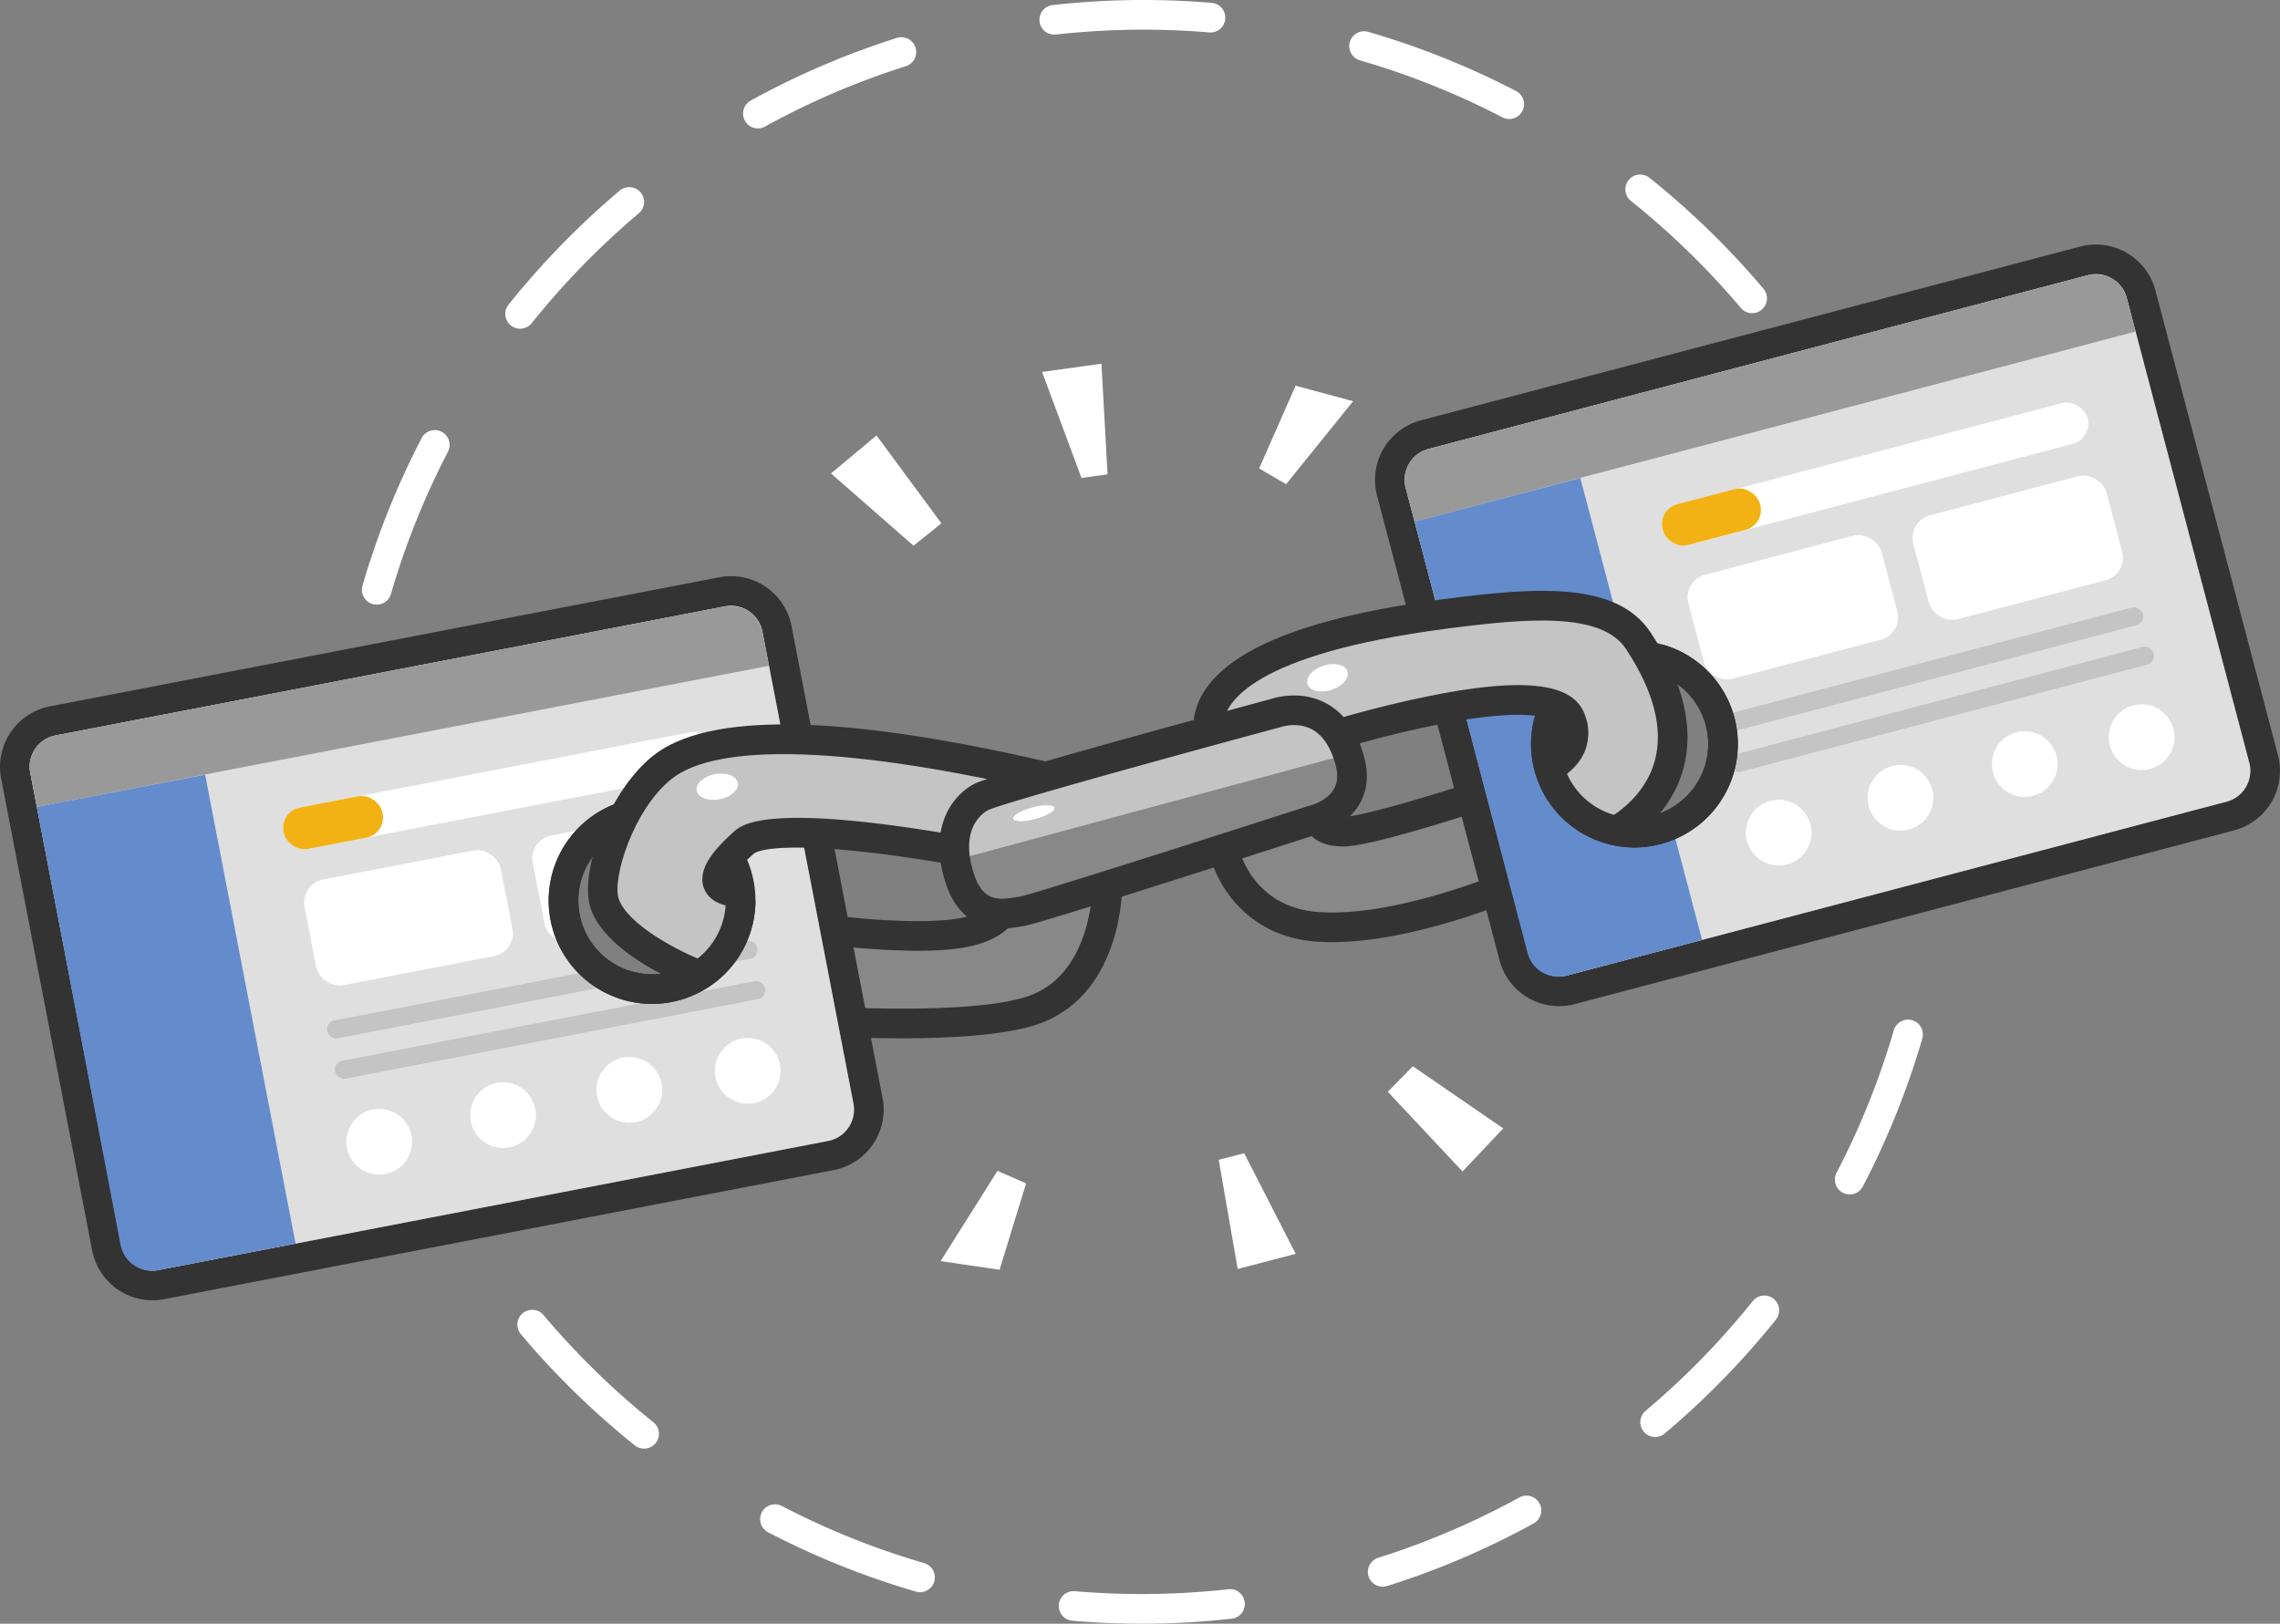
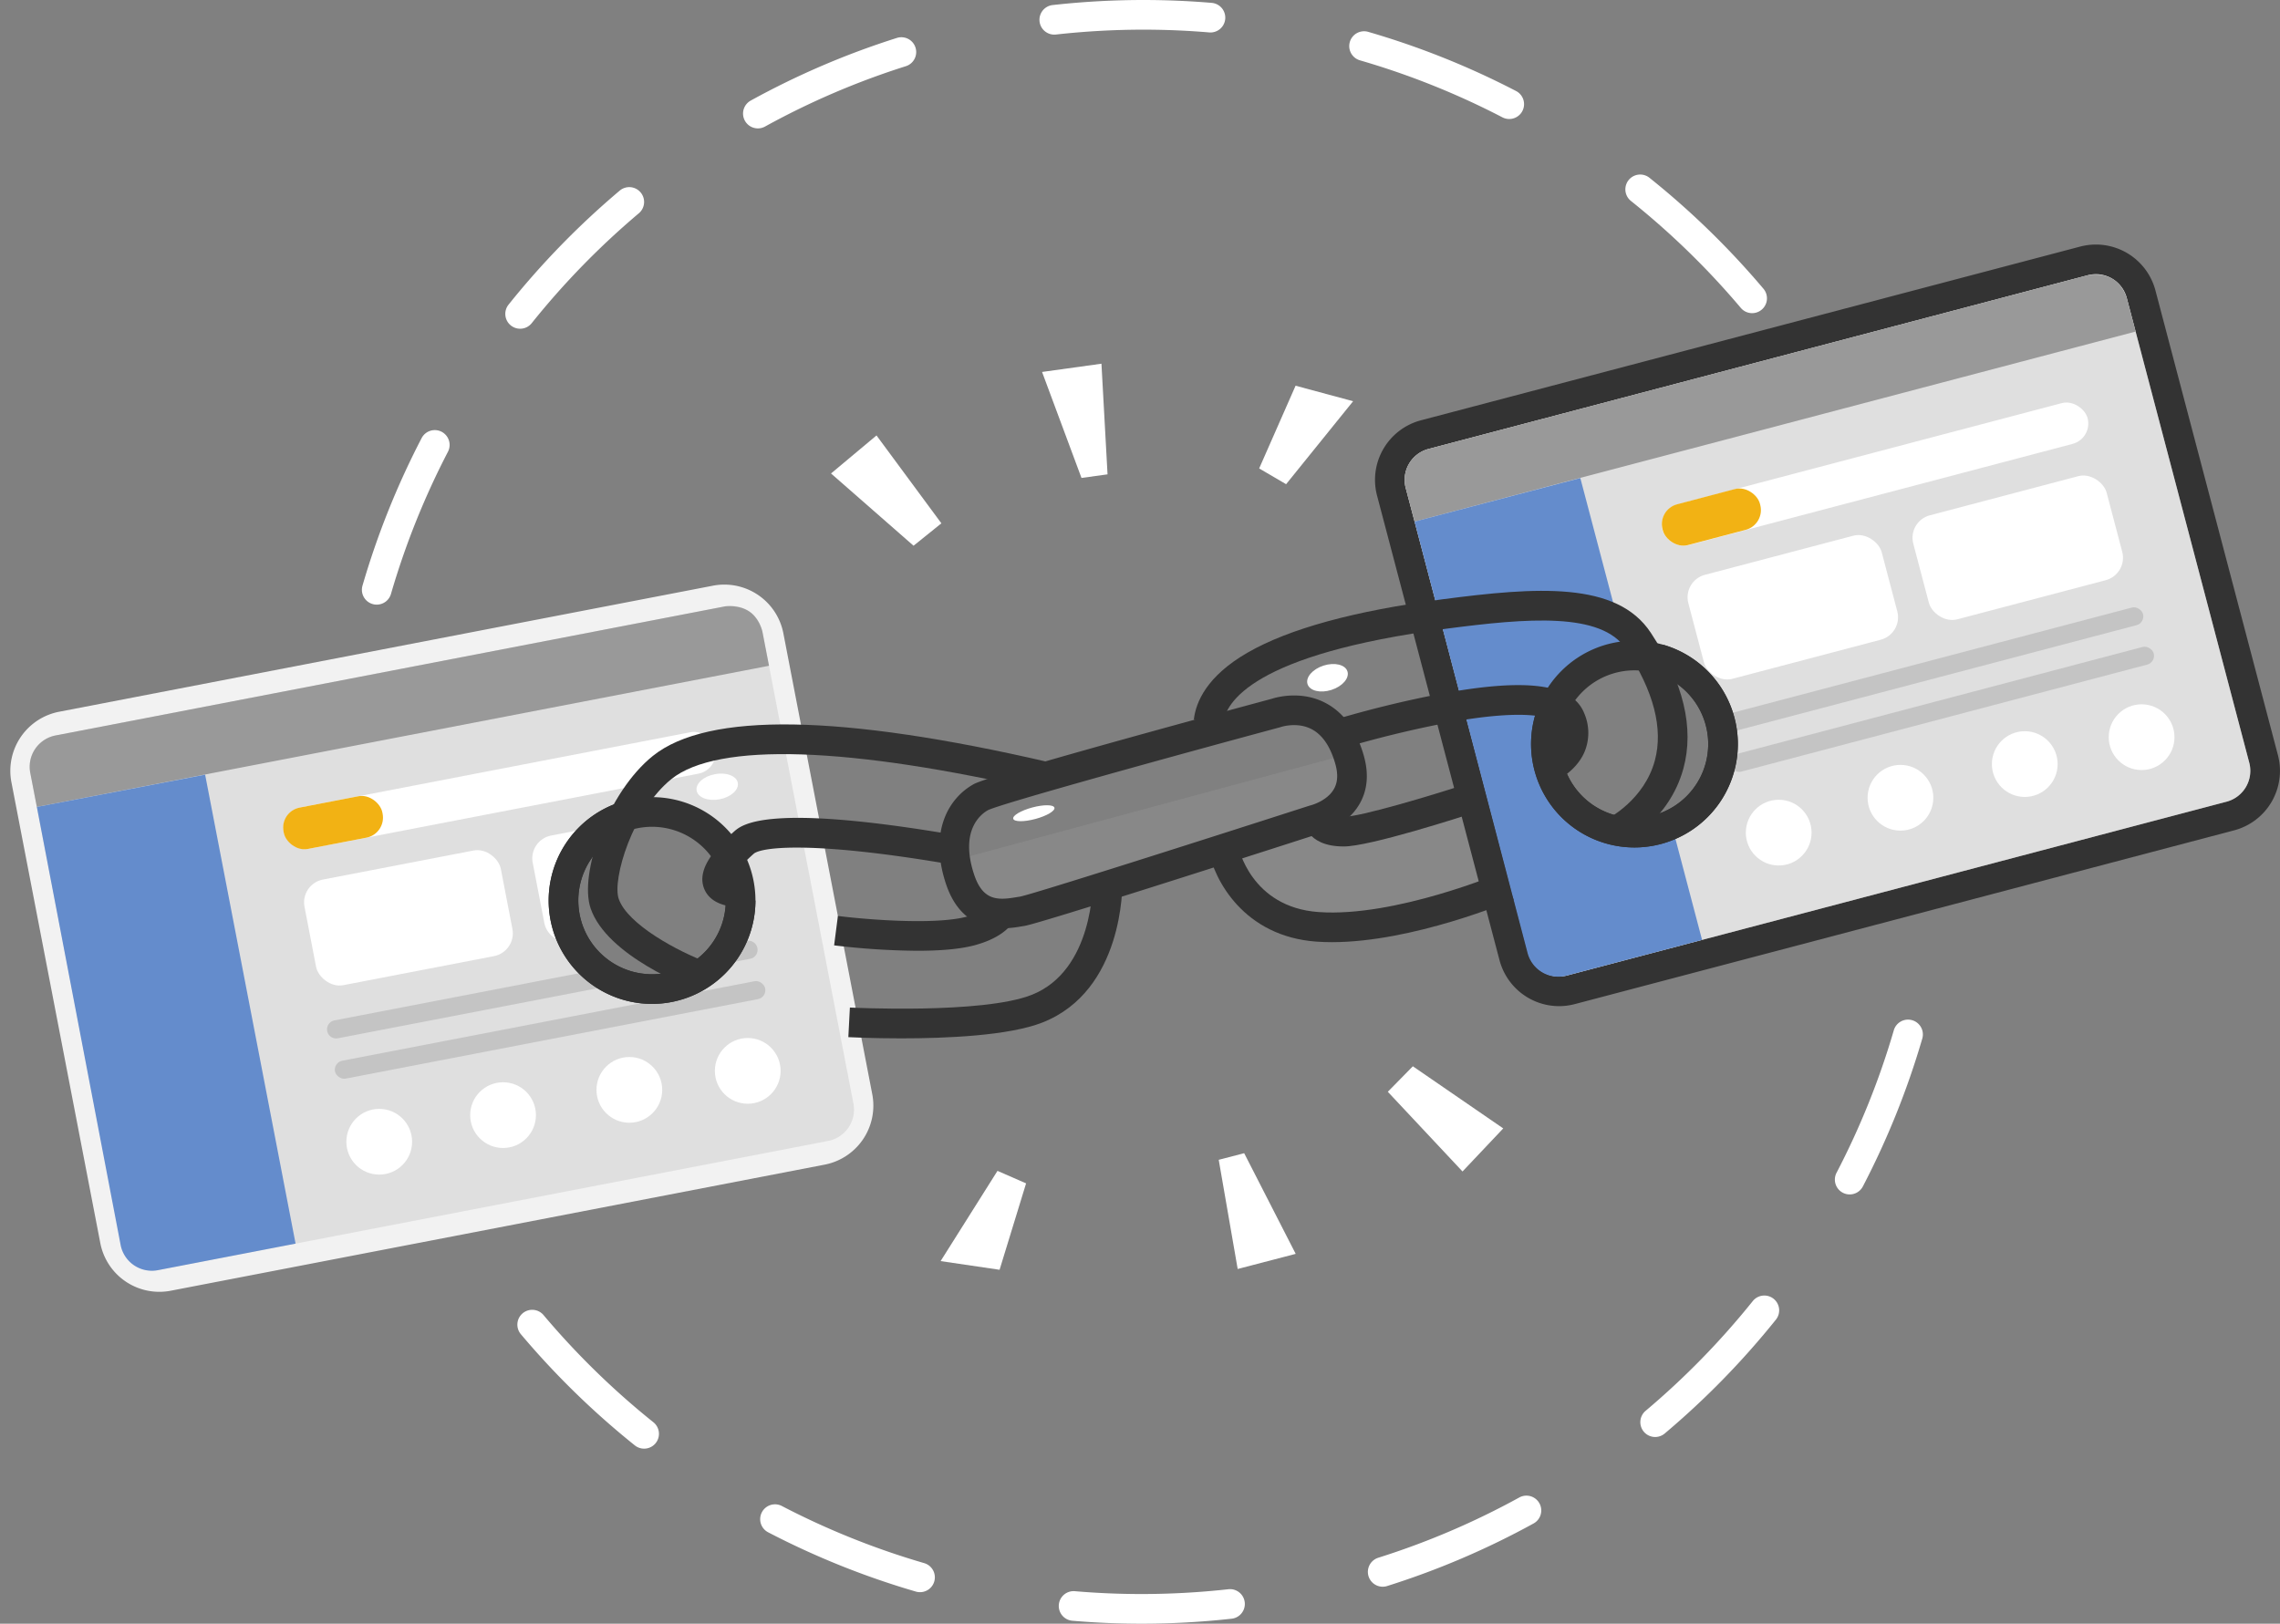
<svg xmlns="http://www.w3.org/2000/svg" id="netlinking-clean-SVG" viewBox="0 0 922.462 657.037">
  <rect x="0" y="0" width="922.462" height="657.037" fill="#808080" stroke="none" />
  <title>kb-netlinking</title>
  <path d="M529.323,869.029c-9.308,0-18.72-.4-27.972-1.193a6,6,0,0,1,1.023-11.957c8.914.764,17.98,1.15,26.949,1.15a321.442,321.442,0,0,0,34.936-1.918l.15-.016a6,6,0,1,1,1.324,11.926l-.157.017A333.607,333.607,0,0,1,529.323,869.029Zm-89.6-12.752a5.994,5.994,0,0,1-1.679-.241,328.431,328.431,0,0,1-59.762-23.987,6,6,0,0,1,5.541-10.645,316.5,316.5,0,0,0,57.573,23.111,6,6,0,0,1-1.673,11.762Zm187.2-2.209a6,6,0,0,1-1.8-11.724,314.9,314.9,0,0,0,57.03-24.374,6,6,0,1,1,5.782,10.515,326.788,326.788,0,0,1-59.208,25.3A5.964,5.964,0,0,1,626.922,854.068ZM328.093,798.2a5.976,5.976,0,0,1-3.748-1.317,330.793,330.793,0,0,1-46.08-44.954,6,6,0,1,1,9.177-7.731,318.823,318.823,0,0,0,44.406,43.32,6,6,0,0,1-3.755,10.682Zm409.062-4.721a6,6,0,0,1-3.866-10.59A318.766,318.766,0,0,0,776.63,738.5a6,6,0,1,1,9.361,7.508,330.785,330.785,0,0,1-44.975,46.059A5.974,5.974,0,0,1,737.155,793.48Zm-490.071-91.5a6,6,0,0,1-5.261-3.108,326.972,326.972,0,0,1-25.335-59.195,6,6,0,0,1,11.445-3.609,314.906,314.906,0,0,0,24.4,57.017,6,6,0,0,1-5.251,8.895Zm568.772-6.653a6,6,0,0,1-5.315-8.774,316.465,316.465,0,0,0,23.139-57.56,6,6,0,1,1,11.519,3.359A328.386,328.386,0,0,1,821.182,692.1,6,6,0,0,1,815.856,695.322Zm-606.673-113.3a6,6,0,0,1-5.956-5.337l-.038-.344a333.492,333.492,0,0,1-1.988-36.226c0-9.258.4-18.614,1.18-27.81a6,6,0,1,1,11.957,1.018c-.755,8.859-1.137,17.873-1.137,26.792a321.444,321.444,0,0,0,1.919,34.936l.033.308a6,6,0,0,1-5.3,6.625A5.851,5.851,0,0,1,209.183,582.021Zm641.876-7.5c-.173,0-.347-.006-.522-.022a6,6,0,0,1-5.463-6.492c.772-8.967,1.163-18.085,1.163-27.1a321.433,321.433,0,0,0-1.918-34.937l-.069-.625a6,6,0,0,1,11.926-1.326l.071.635a333.844,333.844,0,0,1,1.99,36.253c0,9.36-.406,18.824-1.208,28.132A6,6,0,0,1,851.059,574.526ZM219.914,456.662a6.006,6.006,0,0,1-5.765-7.675,328.369,328.369,0,0,1,23.959-59.773,6,6,0,0,1,10.646,5.536,316.416,316.416,0,0,0-23.081,57.583A6,6,0,0,1,219.914,456.662Zm617.216-7.808a6,6,0,0,1-5.719-4.191,314.864,314.864,0,0,0-24.458-56.995,6,6,0,1,1,10.506-5.8,326.923,326.923,0,0,1,25.394,59.171,6.007,6.007,0,0,1-5.723,7.812Zm-559.2-103.842a6,6,0,0,1-4.681-9.749,330.842,330.842,0,0,1,44.931-46.1,6,6,0,1,1,7.736,9.173,318.815,318.815,0,0,0-43.3,44.427A5.987,5.987,0,0,1,277.926,345.012Zm498.457-6.3a5.986,5.986,0,0,1-4.588-2.13,318.753,318.753,0,0,0-44.448-43.275,6,6,0,1,1,7.494-9.373,330.848,330.848,0,0,1,46.124,44.909,6,6,0,0,1-4.582,9.869Zm-402.26-74.765a6,6,0,0,1-2.9-11.255A326.875,326.875,0,0,1,430.4,227.329a6,6,0,0,1,3.616,11.442A314.788,314.788,0,0,0,377.014,263.2,5.972,5.972,0,0,1,374.123,263.948Zm303.98-3.8a5.975,5.975,0,0,1-2.761-.676,316.348,316.348,0,0,0-57.6-23.054,6,6,0,1,1,3.342-11.525,328.439,328.439,0,0,1,59.785,23.929,6,6,0,0,1-2.77,11.326ZM494.044,226a6,6,0,0,1-.655-11.964l.5-.055a333.41,333.41,0,0,1,36.233-1.989c9.2,0,18.5.392,27.648,1.166a6,6,0,0,1-1.012,11.957c-8.81-.745-17.772-1.123-26.636-1.123a321.388,321.388,0,0,0-34.936,1.919l-.467.051A6.074,6.074,0,0,1,494.044,226Z" transform="translate(-67.492 -211.992)" style="fill:#fff" />
  <path d="M982,515.515,934.371,334.807a23.921,23.921,0,0,0-29.247-17.046L648.793,385.319a23.965,23.965,0,0,0-17.045,29.247l47.627,180.706a23.927,23.927,0,0,0,29.247,17.048l256.329-67.558A23.937,23.937,0,0,0,982,515.515Zm-253.217,33.4a35.835,35.835,0,1,1,35.834-35.835A35.835,35.835,0,0,1,728.781,548.919Z" transform="translate(-67.492 -211.992)" style="fill:#f2f2f2" />
-   <polygon points="403.298 367.781 384.361 377.476 340.268 378.704 345.169 416.338 382.6 416.338 416.508 411.054 440.043 388.595 447.017 361.843 403.298 367.781" style="fill:#888" />
  <polygon points="497.476 345.402 503.481 355.237 520.215 369.549 558.967 371.311 604.419 360.771 594.637 322.87 550.38 336.526 537.137 332.778 497.476 345.402" style="fill:#888" />
  <path d="M915.486,322.945h0a12.913,12.913,0,0,1,12.468,9.623l49.564,188.059a12.91,12.91,0,0,1-9.2,15.774L701.567,606.706a12.977,12.977,0,0,1-2.437.4c-.289.02-.582.03-.87.03a12.911,12.911,0,0,1-12.467-9.625L636.229,409.455a12.926,12.926,0,0,1,9.193-15.775l266.756-70.305a12.99,12.99,0,0,1,2.437-.4c.288-.02.582-.03.871-.03m0-12q-.833,0-1.675.057a25.108,25.108,0,0,0-4.69.769L642.364,382.077a24.94,24.94,0,0,0-17.739,30.437l49.564,188.055a24.946,24.946,0,0,0,24.071,18.567q.834,0,1.675-.057a25.091,25.091,0,0,0,4.691-.769L971.38,548a24.909,24.909,0,0,0,17.74-30.436L939.556,329.51a24.945,24.945,0,0,0-24.072-18.565Z" transform="translate(-67.492 -211.992)" style="fill:#333" />
  <path d="M977.516,520.626,927.953,332.569a12.911,12.911,0,0,0-15.775-9.194L645.423,393.68a12.911,12.911,0,0,0-9.194,15.775l49.564,188.057a12.911,12.911,0,0,0,15.774,9.194L968.323,536.4A12.91,12.91,0,0,0,977.516,520.626ZM728.781,548.919a35.835,35.835,0,1,1,35.834-35.835A35.835,35.835,0,0,1,728.781,548.919Z" transform="translate(-67.492 -211.992)" style="fill:#c4c4c4;opacity:0.4" />
  <path d="M931.541,346.155,639.817,423.041l-3.588-13.586a12.917,12.917,0,0,1,9.194-15.775l266.755-70.305s5.421-1.136,9.834,1.357,5.941,7.837,5.941,7.837Z" transform="translate(-67.492 -211.992)" style="fill:#999" />
  <rect x="737.199" y="395.321" width="177.843" height="17.069" rx="8.534" transform="translate(-143.137 11.884) rotate(-14.765)" style="fill:#fff" />
  <rect x="739.463" y="412.794" width="40.725" height="17.069" rx="8.261" transform="matrix(0.967, -0.255, 0.255, 0.967, -149.779, -4.435)" style="fill:#f2b214" />
  <rect x="752.394" y="435.963" width="80.9" height="43.529" rx="9.397" transform="translate(-157.966 5.182) rotate(-14.765)" style="fill:#fff" />
  <rect x="843.325" y="411.998" width="80.9" height="43.529" rx="9.397" transform="matrix(0.967, -0.255, 0.255, 0.967, -148.855, 27.565)" style="fill:#fff" />
  <rect x="760.196" y="479.37" width="177.265" height="7.376" rx="3.688" transform="translate(-162.573 20.286) rotate(-14.765)" style="fill:#c4c4c4" />
  <rect x="764.433" y="495.445" width="177.265" height="7.376" rx="3.688" transform="matrix(0.967, -0.255, 0.255, 0.967, -166.53, 21.897)" style="fill:#c4c4c4" />
  <circle cx="719.64" cy="336.927" r="13.3" style="fill:#fff" />
  <circle cx="768.903" cy="322.817" r="13.3" style="fill:#fff" />
  <circle cx="819.194" cy="309.19" r="13.3" style="fill:#fff" />
  <circle cx="866.468" cy="298.304" r="13.3" style="fill:#fff" />
  <path d="M420.4,654.777l-35.964-186.5a24.32,24.32,0,0,0-28.5-19.281L91.39,500.009a24.356,24.356,0,0,0-19.281,28.5l35.965,186.5a24.311,24.311,0,0,0,28.495,19.283l264.549-51.015a24.328,24.328,0,0,0,19.282-28.5Zm-89.094-42.551a35.835,35.835,0,1,1,35.835-35.835A35.835,35.835,0,0,1,331.306,612.226Z" transform="translate(-67.492 -211.992)" style="fill:#f2f2f2" />
-   <path d="M363.292,457.13A12.923,12.923,0,0,1,375.956,467.6l36.825,190.962a12.911,12.911,0,0,1-10.233,15.121L131.674,725.916a12.9,12.9,0,0,1-15.121-10.234L79.728,524.723A12.925,12.925,0,0,1,89.96,509.6l270.875-52.235a12.961,12.961,0,0,1,2.457-.236m0-12a25.008,25.008,0,0,0-4.73.453L87.688,497.818A24.94,24.94,0,0,0,67.945,527l36.826,190.959A24.89,24.89,0,0,0,133.947,737.7L404.82,685.463a24.908,24.908,0,0,0,19.743-29.177L387.739,465.325a24.941,24.941,0,0,0-24.447-20.195Z" transform="translate(-67.492 -211.992)" style="fill:#333" />
  <path d="M412.781,658.558,375.956,467.6a12.911,12.911,0,0,0-15.122-10.232L89.961,509.6a12.911,12.911,0,0,0-10.233,15.122l36.825,190.96a12.911,12.911,0,0,0,15.122,10.233L402.548,673.68A12.911,12.911,0,0,0,412.781,658.558Zm-81.475-46.332a35.835,35.835,0,1,1,35.835-35.835A35.835,35.835,0,0,1,331.306,612.226Z" transform="translate(-67.492 -211.992)" style="fill:#c4c4c4;opacity:0.4" />
  <path d="M378.624,481.4,82.4,538.519l-2.668-13.8A12.917,12.917,0,0,1,89.961,509.6l270.873-52.235s5.486-.77,9.721,2.014,5.4,8.218,5.4,8.218Z" transform="translate(-67.492 -211.992)" style="fill:#999" />
  <rect x="180.646" y="523.352" width="177.843" height="17.069" rx="8.534" transform="translate(-163.329 -151.327) rotate(-10.915)" style="fill:#fff" />
  <rect x="181.886" y="536.334" width="40.725" height="17.069" rx="8.261" transform="translate(-167.005 -163.839) rotate(-10.915)" style="fill:#f2b214" />
  <rect x="192.298" y="561.638" width="80.9" height="43.529" rx="9.397" transform="translate(-173.75 -157.367) rotate(-10.915)" style="fill:#fff" />
  <path d="M295.471,576.391a35.811,35.811,0,0,1,17.1-30.547l-22.1,4.262a9.4,9.4,0,0,0-7.448,11.006l4.684,24.287a9.4,9.4,0,0,0,11.006,7.448l.694-.134A35.672,35.672,0,0,1,295.471,576.391Z" transform="translate(-67.492 -211.992)" style="fill:#fff" />
-   <path d="M367.055,574.025a9.351,9.351,0,0,0,.088-3.944l-4.683-24.287a9.4,9.4,0,0,0-11.007-7.448l-14.126,2.724A35.838,35.838,0,0,1,367.055,574.025Z" transform="translate(-67.492 -211.992)" style="fill:#fff" />
  <path d="M187.079,715.231l-55.72,10.745a12.865,12.865,0,0,1-15.069-10.2L82.4,538.519l68.087-13.064Z" transform="translate(-67.492 -211.992)" style="fill:#648ccc" />
  <path d="M308.991,604.42,202.8,624.9a3.689,3.689,0,0,0-2.923,4.32h0a3.688,3.688,0,0,0,4.32,2.923L318.9,610.02A35.768,35.768,0,0,1,308.991,604.42Z" transform="translate(-67.492 -211.992)" style="fill:#c4c4c4" />
  <path d="M373.934,595.652a3.688,3.688,0,0,0-4.319-2.923l-7.167,1.382A35.936,35.936,0,0,1,355.3,603l15.708-3.029A3.688,3.688,0,0,0,373.934,595.652Z" transform="translate(-67.492 -211.992)" style="fill:#c4c4c4" />
  <rect x="201.421" y="625.07" width="177.265" height="7.376" rx="3.688" transform="translate(-181.301 -145.696) rotate(-10.915)" style="fill:#c4c4c4" />
  <circle cx="153.434" cy="462.012" r="13.3" style="fill:#fff" />
  <circle cx="203.533" cy="451.242" r="13.3" style="fill:#fff" />
  <circle cx="254.626" cy="441.022" r="13.3" style="fill:#fff" />
  <circle cx="302.525" cy="433.335" r="13.3" style="fill:#fff" />
  <path d="M728.781,548.919a35.831,35.831,0,0,1-2.947-71.54l-18.961-71.944-67.056,17.606,45.72,174.585a12.866,12.866,0,0,0,15.72,9.161l54.872-14.462-12.312-46.714A35.683,35.683,0,0,1,728.781,548.919Z" transform="translate(-67.492 -211.992)" style="fill:#648ccc" />
  <path d="M728.78,554.919a41.835,41.835,0,1,1,41.835-41.835A41.882,41.882,0,0,1,728.78,554.919Zm0-71.67a29.835,29.835,0,1,0,29.835,29.835A29.869,29.869,0,0,0,728.78,483.249Z" transform="translate(-67.492 -211.992)" style="fill:#333" />
  <path d="M331.306,618.227a41.835,41.835,0,1,1,41.835-41.835A41.882,41.882,0,0,1,331.306,618.227Zm0-71.67a29.835,29.835,0,1,0,29.835,29.835A29.868,29.868,0,0,0,331.306,546.557Z" transform="translate(-67.492 -211.992)" style="fill:#333" />
  <line x1="494.878" y1="341.145" x2="441.389" y2="359.074" style="fill:#c4c4c4" />
-   <path d="M469.709,584.47l-13.392-15.559-2.743-12.993-49.859-7.745-37.733,4.965-7.093,11.009,6.872,14.972-16.6,26.578-33.822-20.192-2.16-26.578,11.9-27.04L342.2,514.606l22.954-2.661,50.85.239,66.384,11s19.294-1.863,19.955-1.863,51.013-12.733,51.013-12.733l15.192-20.407L598.5,471.67l72.441-13.942,37.8.844s23.408,10.015,23.628,10.676,13.651,42.275,13.651,42.275l-20.7,37-33.468-24.445,16.514-12.77-3.743-13.652-20.918-6.605-30.385,2.422-44.477,12.991,3.083,11.669-2.863,20.7Z" transform="translate(-67.492 -211.992)" style="fill:#c4c4c4" />
  <polygon points="396.581 369.684 418.82 364.73 543.334 328.519 545.315 305.186 390.555 346.935 396.581 369.684" style="fill:#888" />
  <path d="M331.306,618.227a41.841,41.841,0,0,1-15.269-80.794l4.38,11.171a29.839,29.839,0,1,0,40.724,27.788h12A41.882,41.882,0,0,1,331.306,618.227Z" transform="translate(-67.492 -211.992)" style="fill:#333" />
  <path d="M728.78,554.919a41.845,41.845,0,0,1-36.365-62.53l10.426,5.943a29.836,29.836,0,1,0,34.21-13.923l3.318-11.533a41.841,41.841,0,0,1-11.589,82.043Z" transform="translate(-67.492 -211.992)" style="fill:#333" />
  <path d="M349.9,612.846c-3.757-1.384-36.9-14.078-43.451-33.286-4.75-13.923,6.848-46.979,25.219-61.709,22.187-17.787,76.125-16.914,160.321,2.593l-2.709,11.69c-78.167-18.111-131.474-19.858-150.105-4.921-15.683,12.574-24.062,40.579-21.368,48.472,3.557,10.424,24.119,21.42,36.244,25.9Z" transform="translate(-67.492 -211.992)" style="fill:#333" />
  <path d="M432.112,632.172c-11.708,0-20.5-.444-21.392-.491l.629-11.985c.533.029,53.577,2.7,73.482-5.1,25.165-9.866,24.767-45.213,24.759-45.57l12-.234c.036,1.794.482,44.094-32.377,56.976C475.626,631.1,450.335,632.172,432.112,632.172Z" transform="translate(-67.492 -211.992)" style="fill:#333" />
  <path d="M366.508,579.019c-2.952,0-11.377-.613-14.109-7.383-3.247-8.048,4.711-16.563,12.007-23.082,3.229-2.887,13.059-11.669,88.836,1.219L451.23,561.6c-55.434-9.43-75.8-6.807-78.828-4.1-5.467,4.886-7.516,7.805-8.28,9.256a12.361,12.361,0,0,0,2.665.257l.421,11.993C367.034,579.013,366.8,579.019,366.508,579.019Z" transform="translate(-67.492 -211.992)" style="fill:#333" />
  <path d="M438.611,596.73a299.017,299.017,0,0,1-33.643-2.192l1.527-11.9c10.168,1.3,39.43,3.871,52.537.177,6.756-1.906,8.485-4.247,8.915-5.165l10.867,5.09c-2.493,5.324-8.053,9.235-16.525,11.623C455.974,596.144,447.3,596.73,438.611,596.73Z" transform="translate(-67.492 -211.992)" style="fill:#333" />
  <path d="M473.275,587.624c-7.631,0-18.15-2.805-23.175-18.323-6.84-21.123,1.406-34.526,11.4-40.026,6.7-3.687,93.7-27.285,120.512-34.51,1.9-.617,11.782-3.409,21.478,1.537,7.461,3.805,12.756,10.978,15.738,21.321,2.167,7.518,1.56,14.215-1.8,19.9-5.14,8.689-14.764,11.508-16.868,12.033-26.811,8.639-113.429,36.47-118.779,37.153-.419.054-.9.137-1.443.225A41.725,41.725,0,0,1,473.275,587.624Zm-6.034-47.809c-2.863,1.594-11.467,8.057-5.725,25.789,3.5,10.813,9.447,10.728,16.855,9.5.661-.111,1.26-.208,1.785-.279,5.547-1.1,72.89-22.558,116.939-36.755l.521-.142c.029-.007,6.648-1.641,9.517-6.566,1.608-2.76,1.794-6.167.569-10.414-2.009-6.969-5.224-11.647-9.556-13.9-5.867-3.054-12.345-.894-12.41-.871l-.431.134C542.746,517.777,473.146,536.994,467.241,539.815Z" transform="translate(-67.492 -211.992)" style="fill:#333" />
  <path d="M723.455,553.9l-5.3-10.769c.124-.062,14.617-7.5,18.882-23.43,3.451-12.894-.474-28.054-11.668-45.056-9.936-15.091-40.007-12.519-72.6-8.258-78.841,10.306-89.444,30.121-90.343,38.162l-11.926-1.333c.8-7.115,5.215-17.6,21.748-27.132,16.776-9.674,43.345-16.94,78.967-21.6,37.908-4.955,70.406-7.356,84.174,13.558,13.212,20.068,17.648,38.556,13.185,54.949C742.816,544.174,724.242,553.516,723.455,553.9Z" transform="translate(-67.492 -211.992)" style="fill:#333" />
  <path d="M691.975,530.321l-3.766-11.394c1.941-.662,7.45-3.279,9.284-7.271.563-1.223,1.153-3.242-.2-6.629-1.122-2.8-11.729-6.548-43.859-.651a441.759,441.759,0,0,0-43.918,10.756l-3.543-11.465a445.51,445.51,0,0,1,45.2-11.077c34.36-6.318,52.554-3.782,57.259,7.98a19.973,19.973,0,0,1-.076,16.181C704,526.119,693.192,529.918,691.975,530.321Z" transform="translate(-67.492 -211.992)" style="fill:#333" />
  <path d="M606.369,593.242q-3.149,0-6.205-.211c-29.528-2.088-41.493-25.147-43.694-37.05l11.8-2.181-5.9,1.091,5.895-1.12c.2,1.035,5.251,25.346,32.745,27.29,30.906,2.2,73.754-15.867,74.182-16.05l4.7,11.043C678.141,576.8,639.079,593.242,606.369,593.242Z" transform="translate(-67.492 -211.992)" style="fill:#333" />
  <path d="M611.156,554.519c-15.621,0-16.295-10.464-16.315-10.91l11.986-.566c-.047-.994-.323-1.324-.407-1.4.01.008,1.051.878,4.736.878,6.642,0,34.794-8.4,50.979-13.689l3.73,11.4C658.571,542.62,621.656,554.519,611.156,554.519Z" transform="translate(-67.492 -211.992)" style="fill:#333" />
  <polygon points="500.752 513.502 524.225 507.382 503.379 466.648 493.081 469.323 500.752 513.502" style="fill:#fff" />
  <polygon points="380.562 510.31 404.417 513.825 415.143 478.858 403.573 473.796 380.562 510.31" style="fill:#fff" />
  <polygon points="591.716 474.047 608.195 456.617 571.621 431.477 561.494 441.793 591.716 474.047" style="fill:#fff" />
  <polygon points="445.635 147.176 421.609 150.513 437.557 193.402 448.097 191.947 445.635 147.176" style="fill:#fff" />
  <polygon points="547.459 162.356 524.178 156.081 509.444 189.557 520.343 195.934 547.459 162.356" style="fill:#fff" />
  <polygon points="354.623 176.205 336.223 191.592 369.613 220.83 380.874 211.766 354.623 176.205" style="fill:#fff" />
  <ellipse cx="357.673" cy="530.349" rx="8.477" ry="5.174" transform="translate(-161.444 -134.672) rotate(-10.915)" style="fill:#fff" />
  <ellipse cx="604.578" cy="486.252" rx="8.477" ry="5.174" transform="translate(-186.605 -5.43) rotate(-17.679)" style="fill:#fff" />
  <ellipse cx="485.769" cy="541.064" rx="8.627" ry="2.406" transform="translate(-191.028 -67.752) rotate(-15.007)" style="fill:#fff" />
</svg>